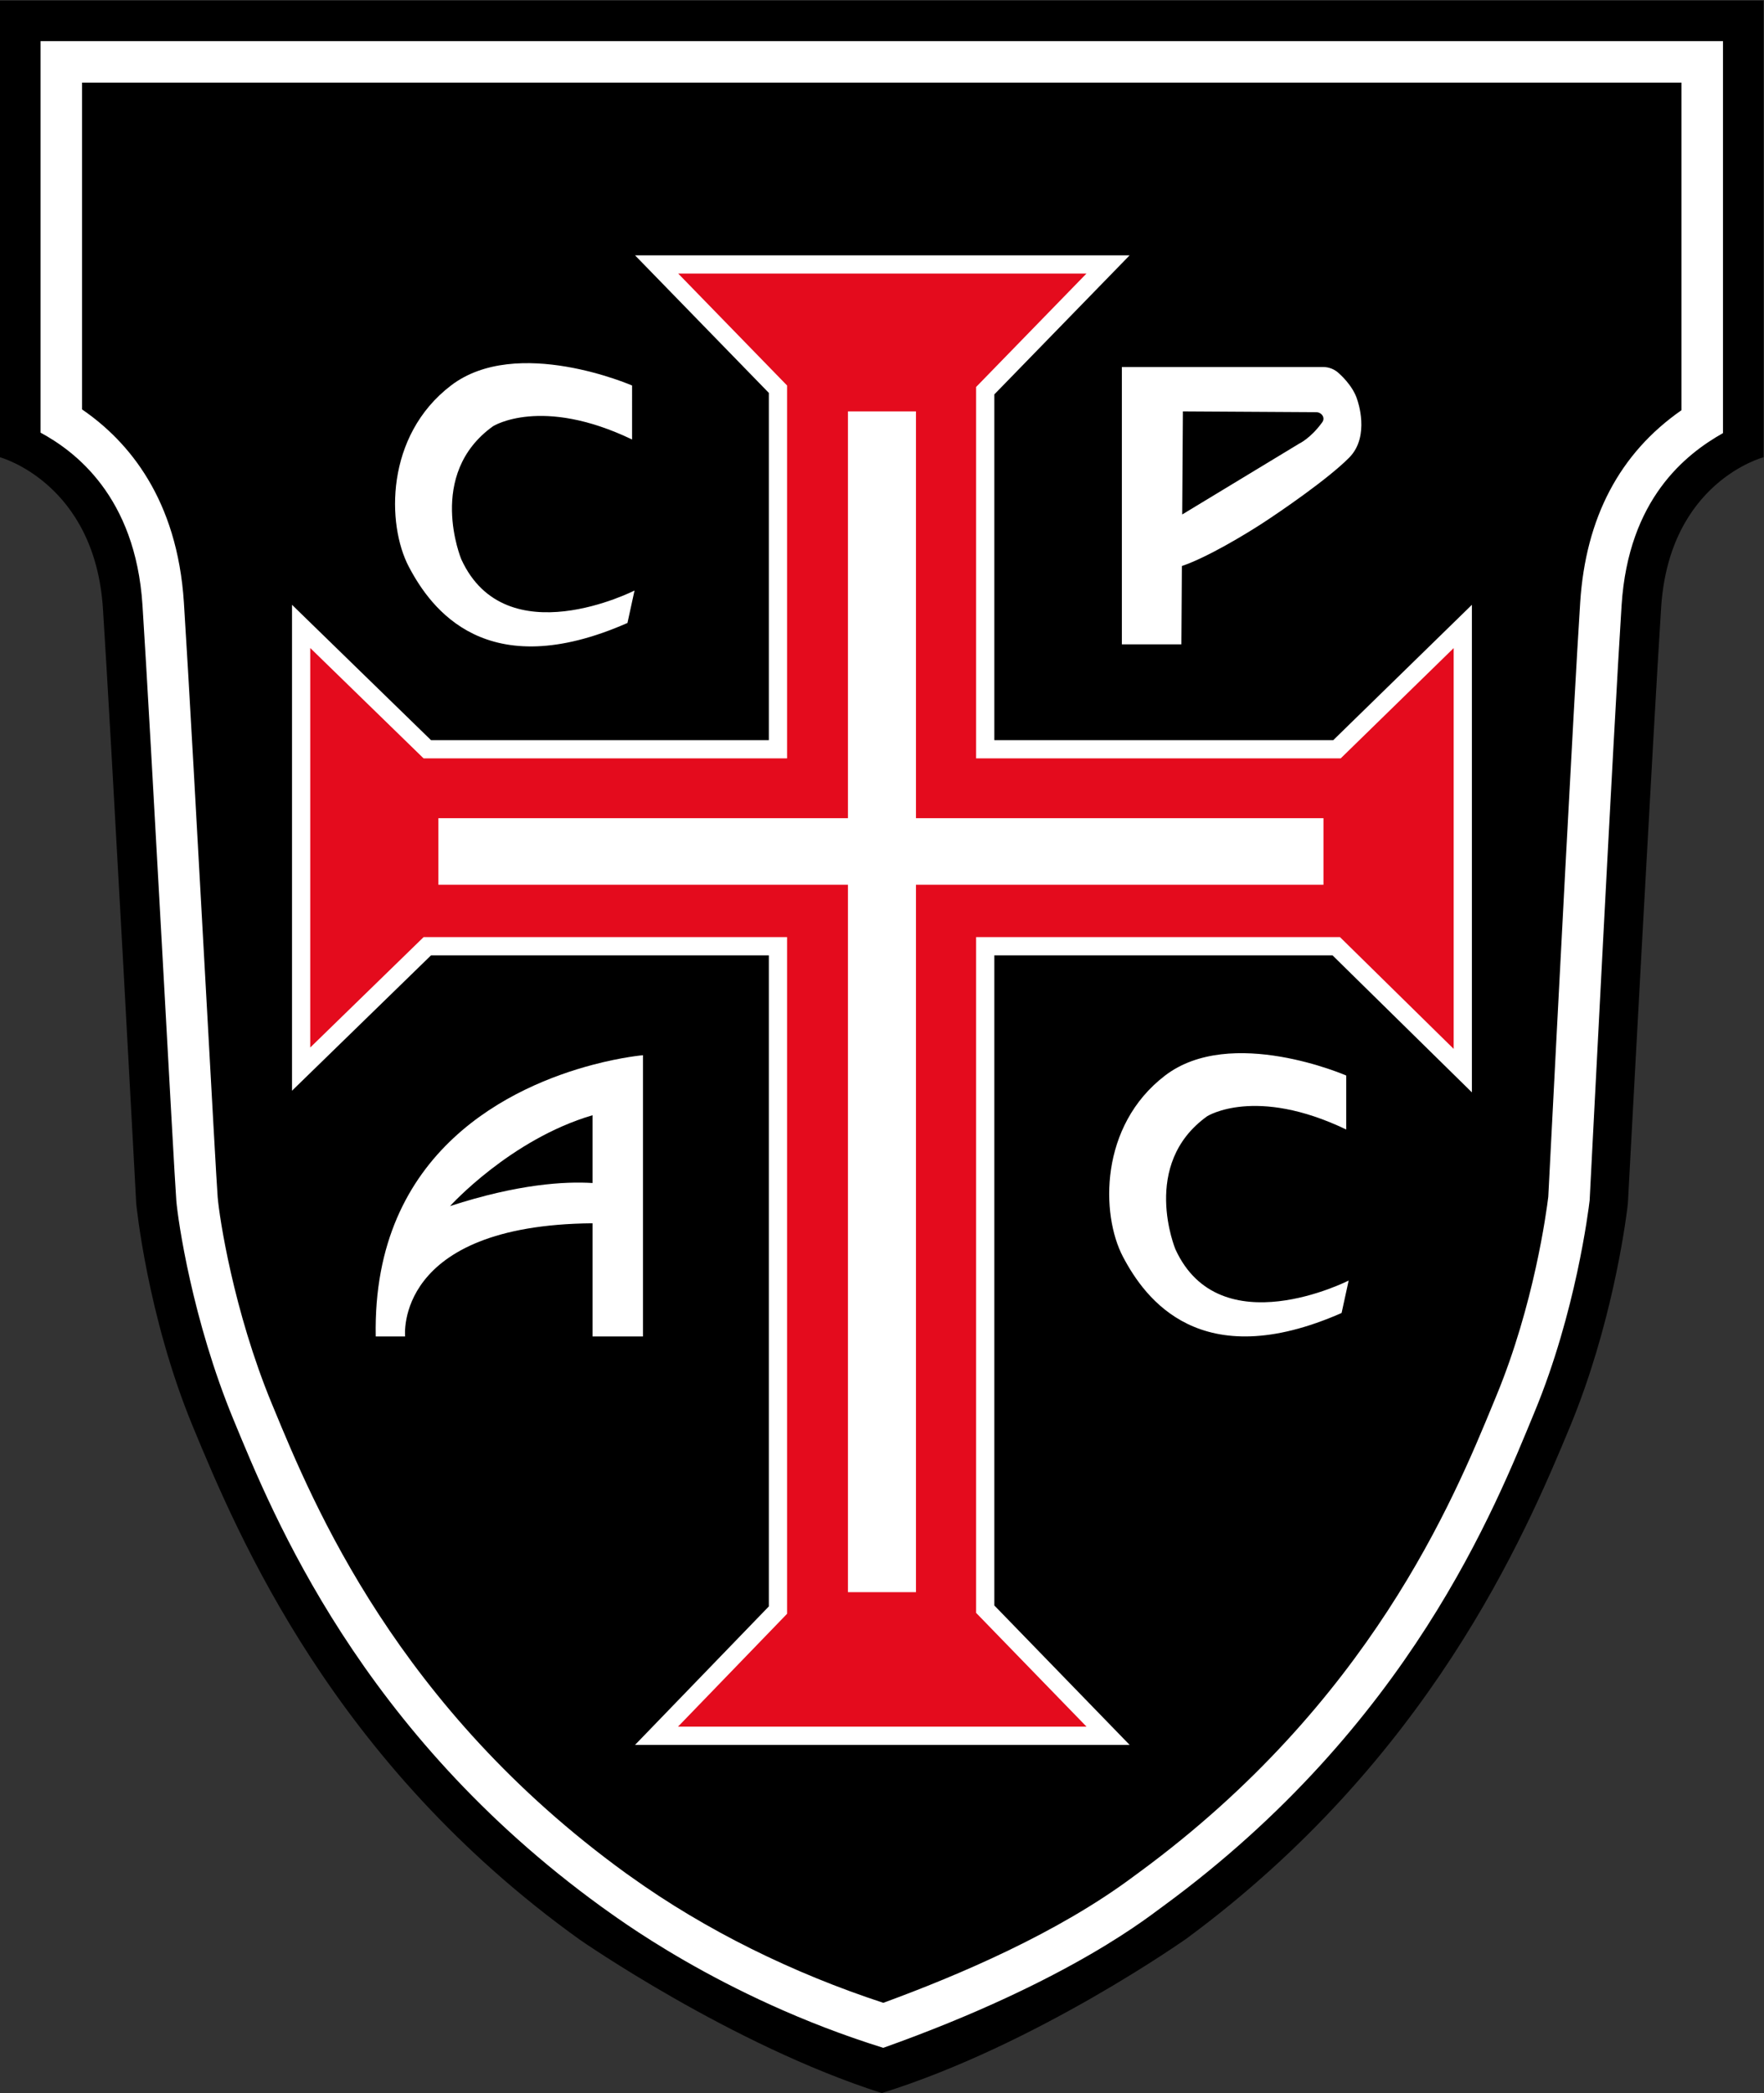
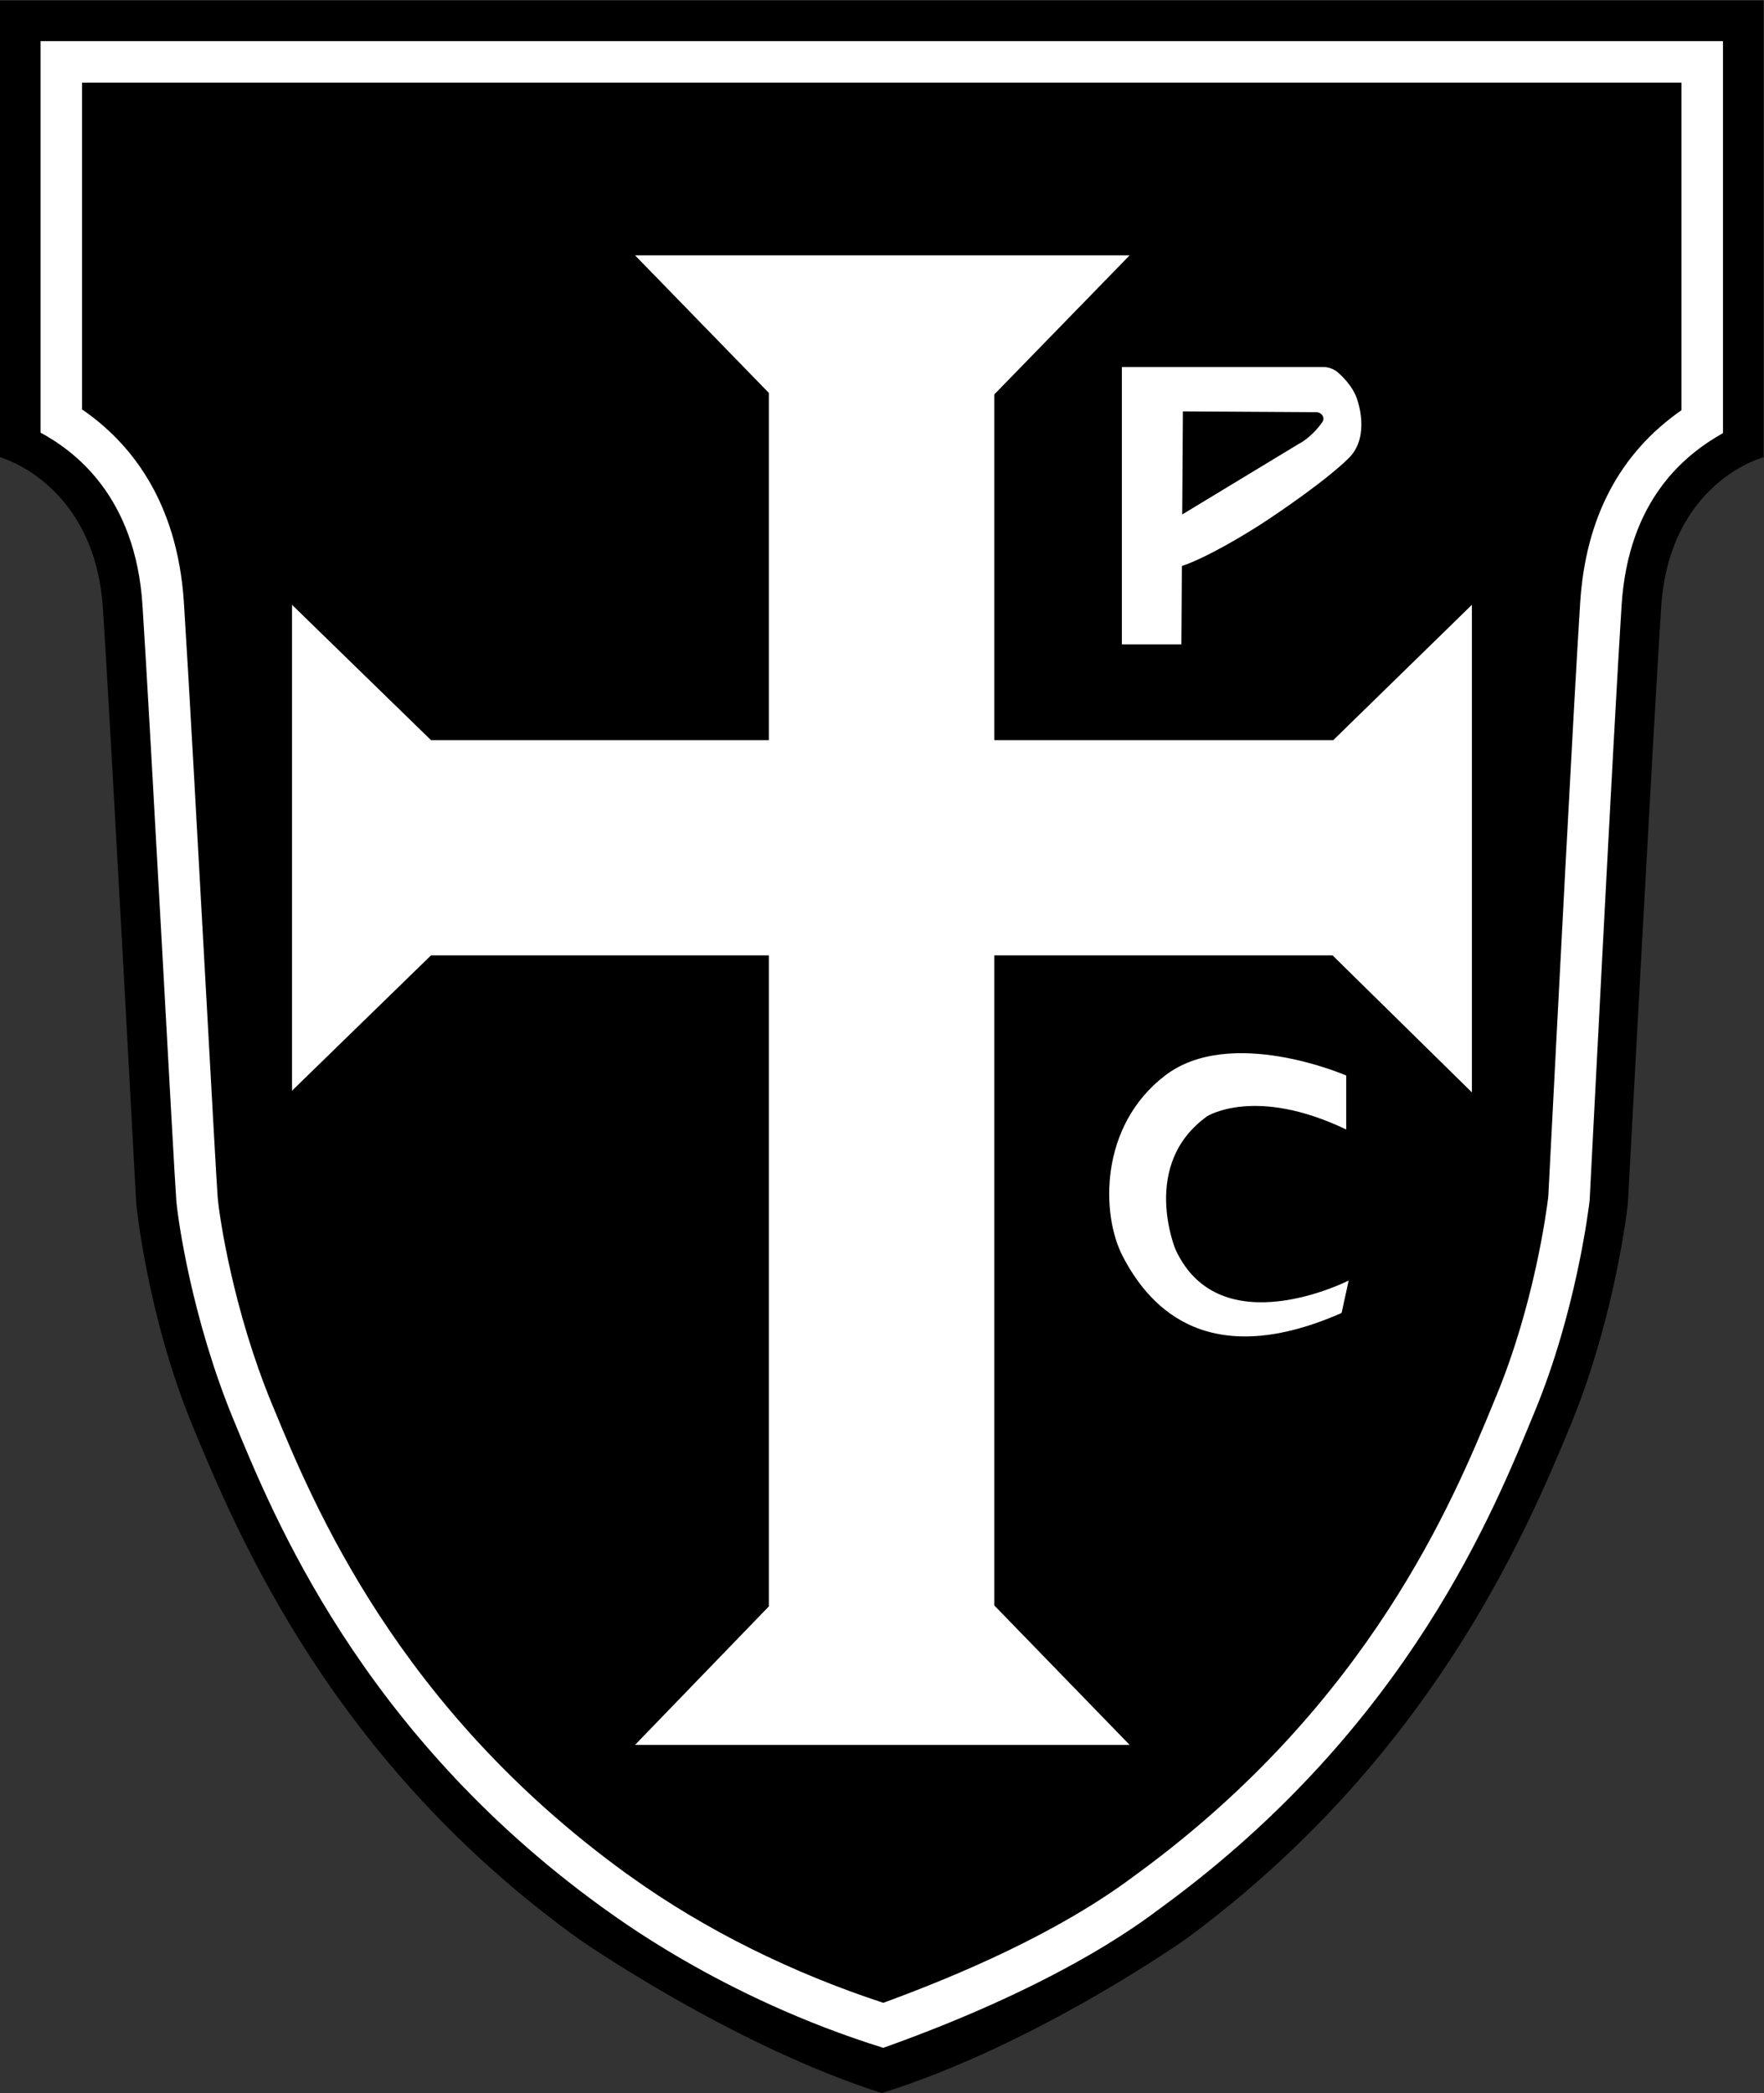
<svg xmlns="http://www.w3.org/2000/svg" xmlns:ns1="http://sodipodi.sourceforge.net/DTD/sodipodi-0.dtd" xmlns:ns2="http://www.inkscape.org/namespaces/inkscape" version="1.1" id="svg2" xml:space="preserve" width="752.573" height="892.56" viewBox="0 0 752.573 892.56" ns1:docname="4ca72542d93b8c9b66f6bf87c6a3fa88.ai">
  <rect x="0" y="0" width="752.573" height="892.56" fill="#333333" stroke="none" />
  <defs id="defs6">
    <clipPath clipPathUnits="userSpaceOnUse" id="clipPath16">
      <path d="M 0,841.89 H 595.28 V 0 H 0 Z" id="path14" />
    </clipPath>
  </defs>
  <ns1:namedview id="namedview4" pagecolor="#ffffff" bordercolor="#666666" borderopacity="1.0" ns2:pageshadow="2" ns2:pageopacity="0.0" ns2:pagecheckerboard="0" />
  <g id="g8" ns2:groupmode="layer" ns2:label="4ca72542d93b8c9b66f6bf87c6a3fa88" transform="matrix(1.333,0,0,-1.333,-20.933,955.853)">
    <g id="g10">
      <g id="g12" clip-path="url(#clipPath16)">
        <g id="g18" transform="translate(580.13,716.89)">
          <path d="m 0,0 v -146.103 c 0,0 -30.167,-7.808 -32.773,-48.034 -2.472,-38.27 -9.88,-176.382 -10.592,-189.671 -0.04,-0.747 -0.104,-1.486 -0.195,-2.229 -0.801,-6.496 -5.224,-38.356 -18.315,-70.025 -14.665,-35.491 -45.308,-106.707 -122.679,-163.848 0,0 -48.091,-34.072 -97.661,-49.51 -48.147,15.35 -96.653,49.066 -96.653,49.066 -78.734,56.431 -109.192,128.745 -123.864,164.236 -14.665,35.491 -18.101,71.337 -18.101,71.337 0,0 -8.042,150.014 -10.647,190.233 -2.598,40.225 -32.95,48.445 -32.95,48.445 V 0 Z" style="fill:#000000;fill-opacity:1;fill-rule:nonzero;stroke:none" id="path20" />
        </g>
        <g id="g22" transform="translate(553.866,585.835)">
          <path d="m 0,0 c -19.769,-13.742 -30.664,-34.391 -32.418,-61.485 -2.122,-32.872 -7.538,-138.089 -9.575,-177.704 -0.327,-6.346 -0.547,-10.726 -0.639,-12.436 -0.596,-4.926 -4.571,-34.54 -16.596,-63.622 l -0.972,-2.364 c -12.834,-31.147 -39.537,-95.939 -113.352,-150.127 -0.49,-0.334 -1.001,-0.724 -1.725,-1.264 -24.389,-18.235 -56.182,-31.707 -80.181,-40.495 -28.72,9.405 -56.843,23.126 -81.069,40.531 -0.597,0.426 -1.058,0.759 -1.384,0.979 -73.133,53.024 -99.873,117.76 -112.727,148.886 l -0.519,1.242 c -12.329,29.848 -16.815,59.739 -17.341,66.113 -0.284,3.421 -2.015,34.803 -3.854,68.037 -2.463,44.676 -5.537,100.276 -6.956,122.196 -2.13,33.028 -17.654,51.533 -32.595,61.768 V 104.791 H 0 Z M -525.184,118.072 V -7.176 c 10.874,-5.878 30.373,-20.315 32.623,-55.196 2.52,-38.87 10.151,-182.247 10.825,-190.467 0.533,-6.445 5.146,-38.245 18.307,-70.095 12.641,-30.579 40.552,-99.908 117.852,-155.899 3.243,-2.179 37.869,-28.833 90.104,-45.066 60.861,21.678 86.379,43.164 89.609,45.336 78.911,57.851 106.274,127.669 118.909,158.248 13.118,31.729 17.171,64.232 17.561,67.547 0.44,8.276 7.716,151.554 10.229,190.431 2.2,33.937 20.499,48.268 32.446,55.012 v 125.397 z" style="fill:#ffffff;fill-opacity:1;fill-rule:nonzero;stroke:none" id="path24" />
        </g>
        <g id="g26" transform="translate(218.002,593.738)">
-           <path d="m 0,0 c 0,0 -36.911,16.089 -57.969,0 -21.058,-16.089 -20.585,-44.482 -13.487,-57.969 7.099,-13.487 24.785,-37.872 69.977,-17.997 l 2.263,10.381 c 0,0 -41.244,-21.013 -55.44,9.982 0,0 -11.358,27.21 10.174,42.59 0,0 15.379,9.7 44.482,-4.259 z" style="fill:#ffffff;fill-opacity:1;fill-rule:nonzero;stroke:none" id="path28" />
-         </g>
+           </g>
        <g id="g30" transform="translate(446.562,372.992)">
          <path d="m 0,0 c 0,0 -36.911,16.089 -57.969,0 -21.058,-16.089 -20.585,-44.482 -13.487,-57.969 7.099,-13.487 24.785,-37.872 69.977,-17.997 l 2.263,10.381 c 0,0 -41.244,-21.013 -55.44,9.982 0,0 -11.358,27.21 10.174,42.59 0,0 15.379,9.7 44.482,-4.259 z" style="fill:#ffffff;fill-opacity:1;fill-rule:nonzero;stroke:none" id="path32" />
        </g>
        <g id="g34" transform="translate(431.543,575.167)">
          <path d="m 0,0 -37.472,-22.686 0.22,32.978 42.632,-0.253 c 1.782,0 3.018,-1.77 1.975,-3.215 C 3.631,1.669 0,0 0,0 m 18.583,13.913 c -1.343,4.688 -5.948,8.6 -5.948,8.6 -1.354,1.269 -3.142,1.976 -4.998,1.976 h -64.423 v -88.728 h 19.045 l 0.163,25.057 c 8.284,2.825 20.525,10.284 25.511,13.508 6.074,3.927 21.466,14.491 28.095,21.235 6.743,6.862 2.555,18.352 2.555,18.352" style="fill:#ffffff;fill-opacity:1;fill-rule:nonzero;stroke:none" id="path36" />
        </g>
        <g id="g38" transform="translate(205.343,338.604)">
-           <path d="m 0,0 c -8.759,0.554 -23.779,-0.277 -45.606,-7.382 0,0 19.286,21.337 45.606,29.067 z M 0,37.805 C -25.106,31.161 -70.542,10.839 -69.385,-49.084 h 9.405 c 0,0 -3.727,35.668 59.98,36.201 v -36.201 h 16.148 v 89.97 c 0,0 -6.608,-0.554 -16.148,-3.081" style="fill:#ffffff;fill-opacity:1;fill-rule:nonzero;stroke:none" id="path40" />
-         </g>
+           </g>
        <g id="g42" transform="translate(486.788,523.584)">
          <path d="m 0,0 v -155.984 l -44.605,43.832 H -152.846 V -320.13 l 43.299,-44.599 h -158.291 l 42.824,44.301 v 208.276 h -108.127 l -44.485,-43.299 V 0 l 44.485,-43.299 h 108.127 V 67.788 l -42.824,44.009 h 158.291 L -152.846,67.313 V -43.299 h 108.475 z" style="fill:#ffffff;fill-opacity:1;fill-rule:nonzero;stroke:none" id="path44" />
        </g>
        <g id="g46" transform="translate(232.707,164.691)">
-           <path d="M 0,0 34.902,36.105 V 252.576 H -81.431 l -36.279,-35.312 v 127.807 l 36.279,-35.312 H 34.902 V 429.052 L 0.063,464.855 H 130.712 L 95.4,428.577 V 309.759 h 116.686 l 36.16,35.287 V 216.824 l -36.382,35.752 H 95.4 V 36.396 L 130.736,0 Z" style="fill:#e40b1d;fill-opacity:1;fill-rule:nonzero;stroke:none" id="path48" />
-         </g>
+           </g>
        <g id="g50" transform="translate(439.28,455.32)">
-           <path d="m 0,0 v -21.295 h -130.423 v -226.313 h -21.763 V -21.295 H -283.269 V 0 h 131.083 v 130.139 h 21.763 V 0 Z" style="fill:#ffffff;fill-opacity:1;fill-rule:nonzero;stroke:none" id="path52" />
-         </g>
+           </g>
      </g>
    </g>
  </g>
</svg>